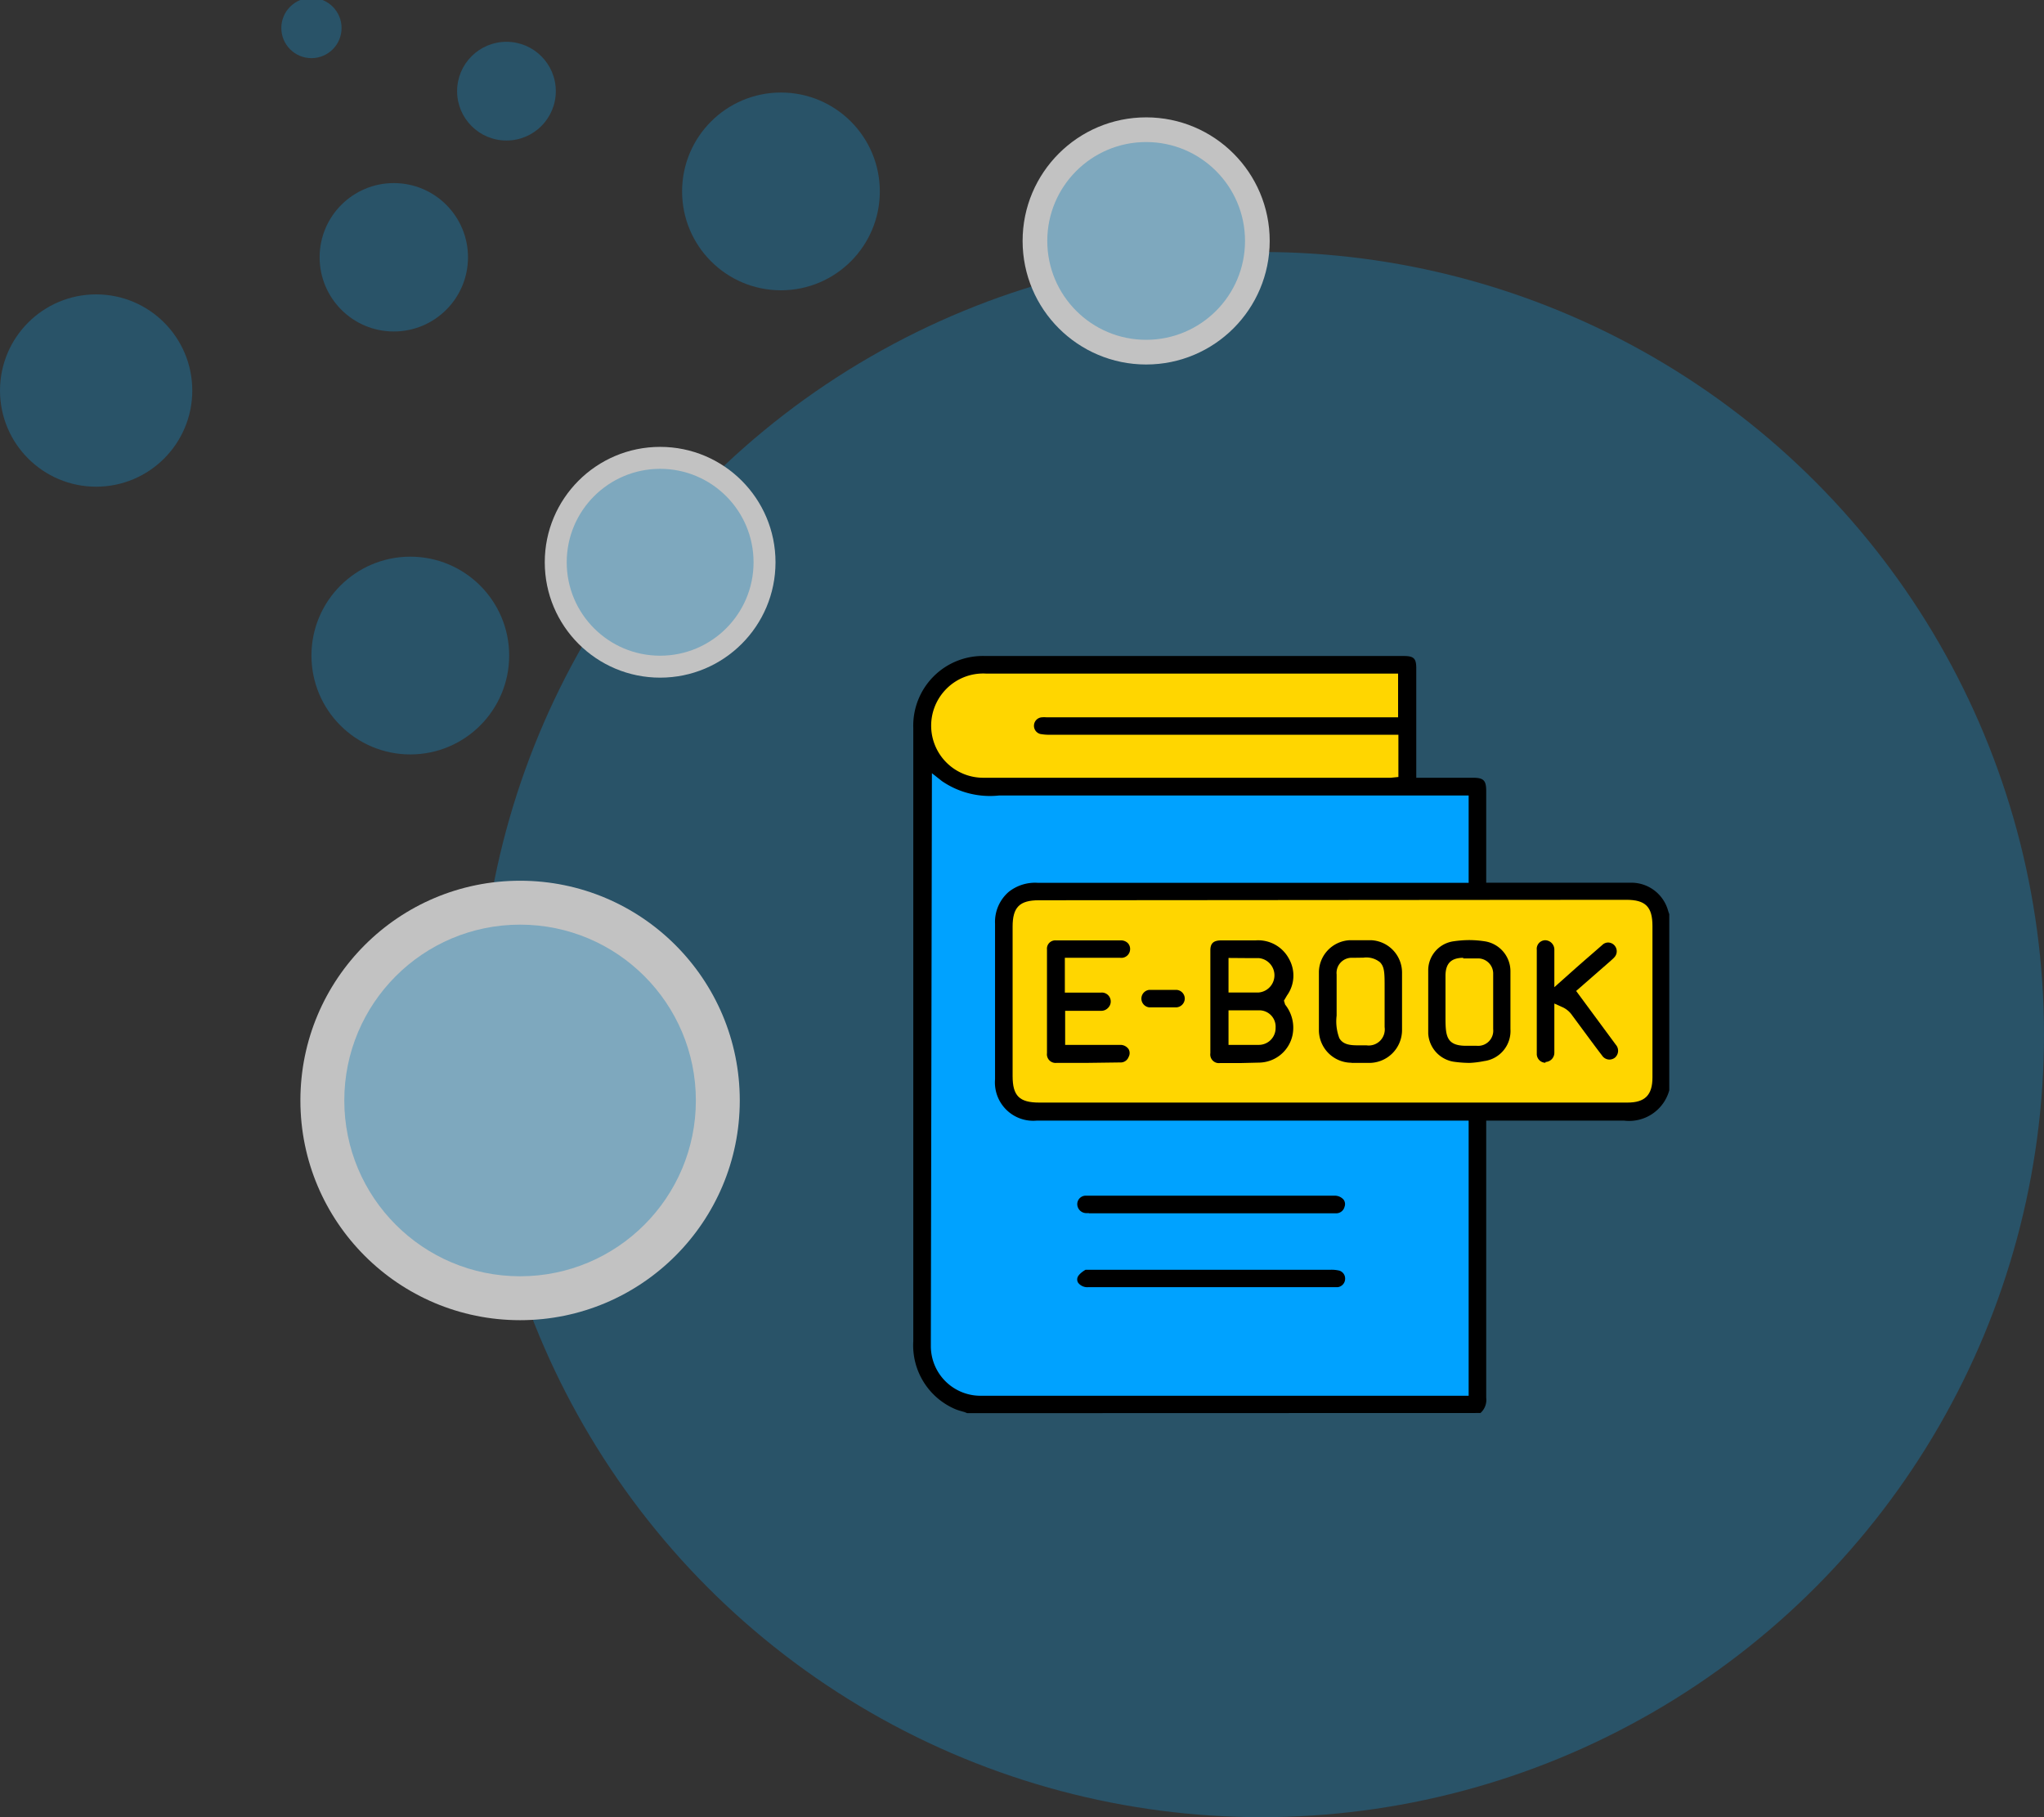
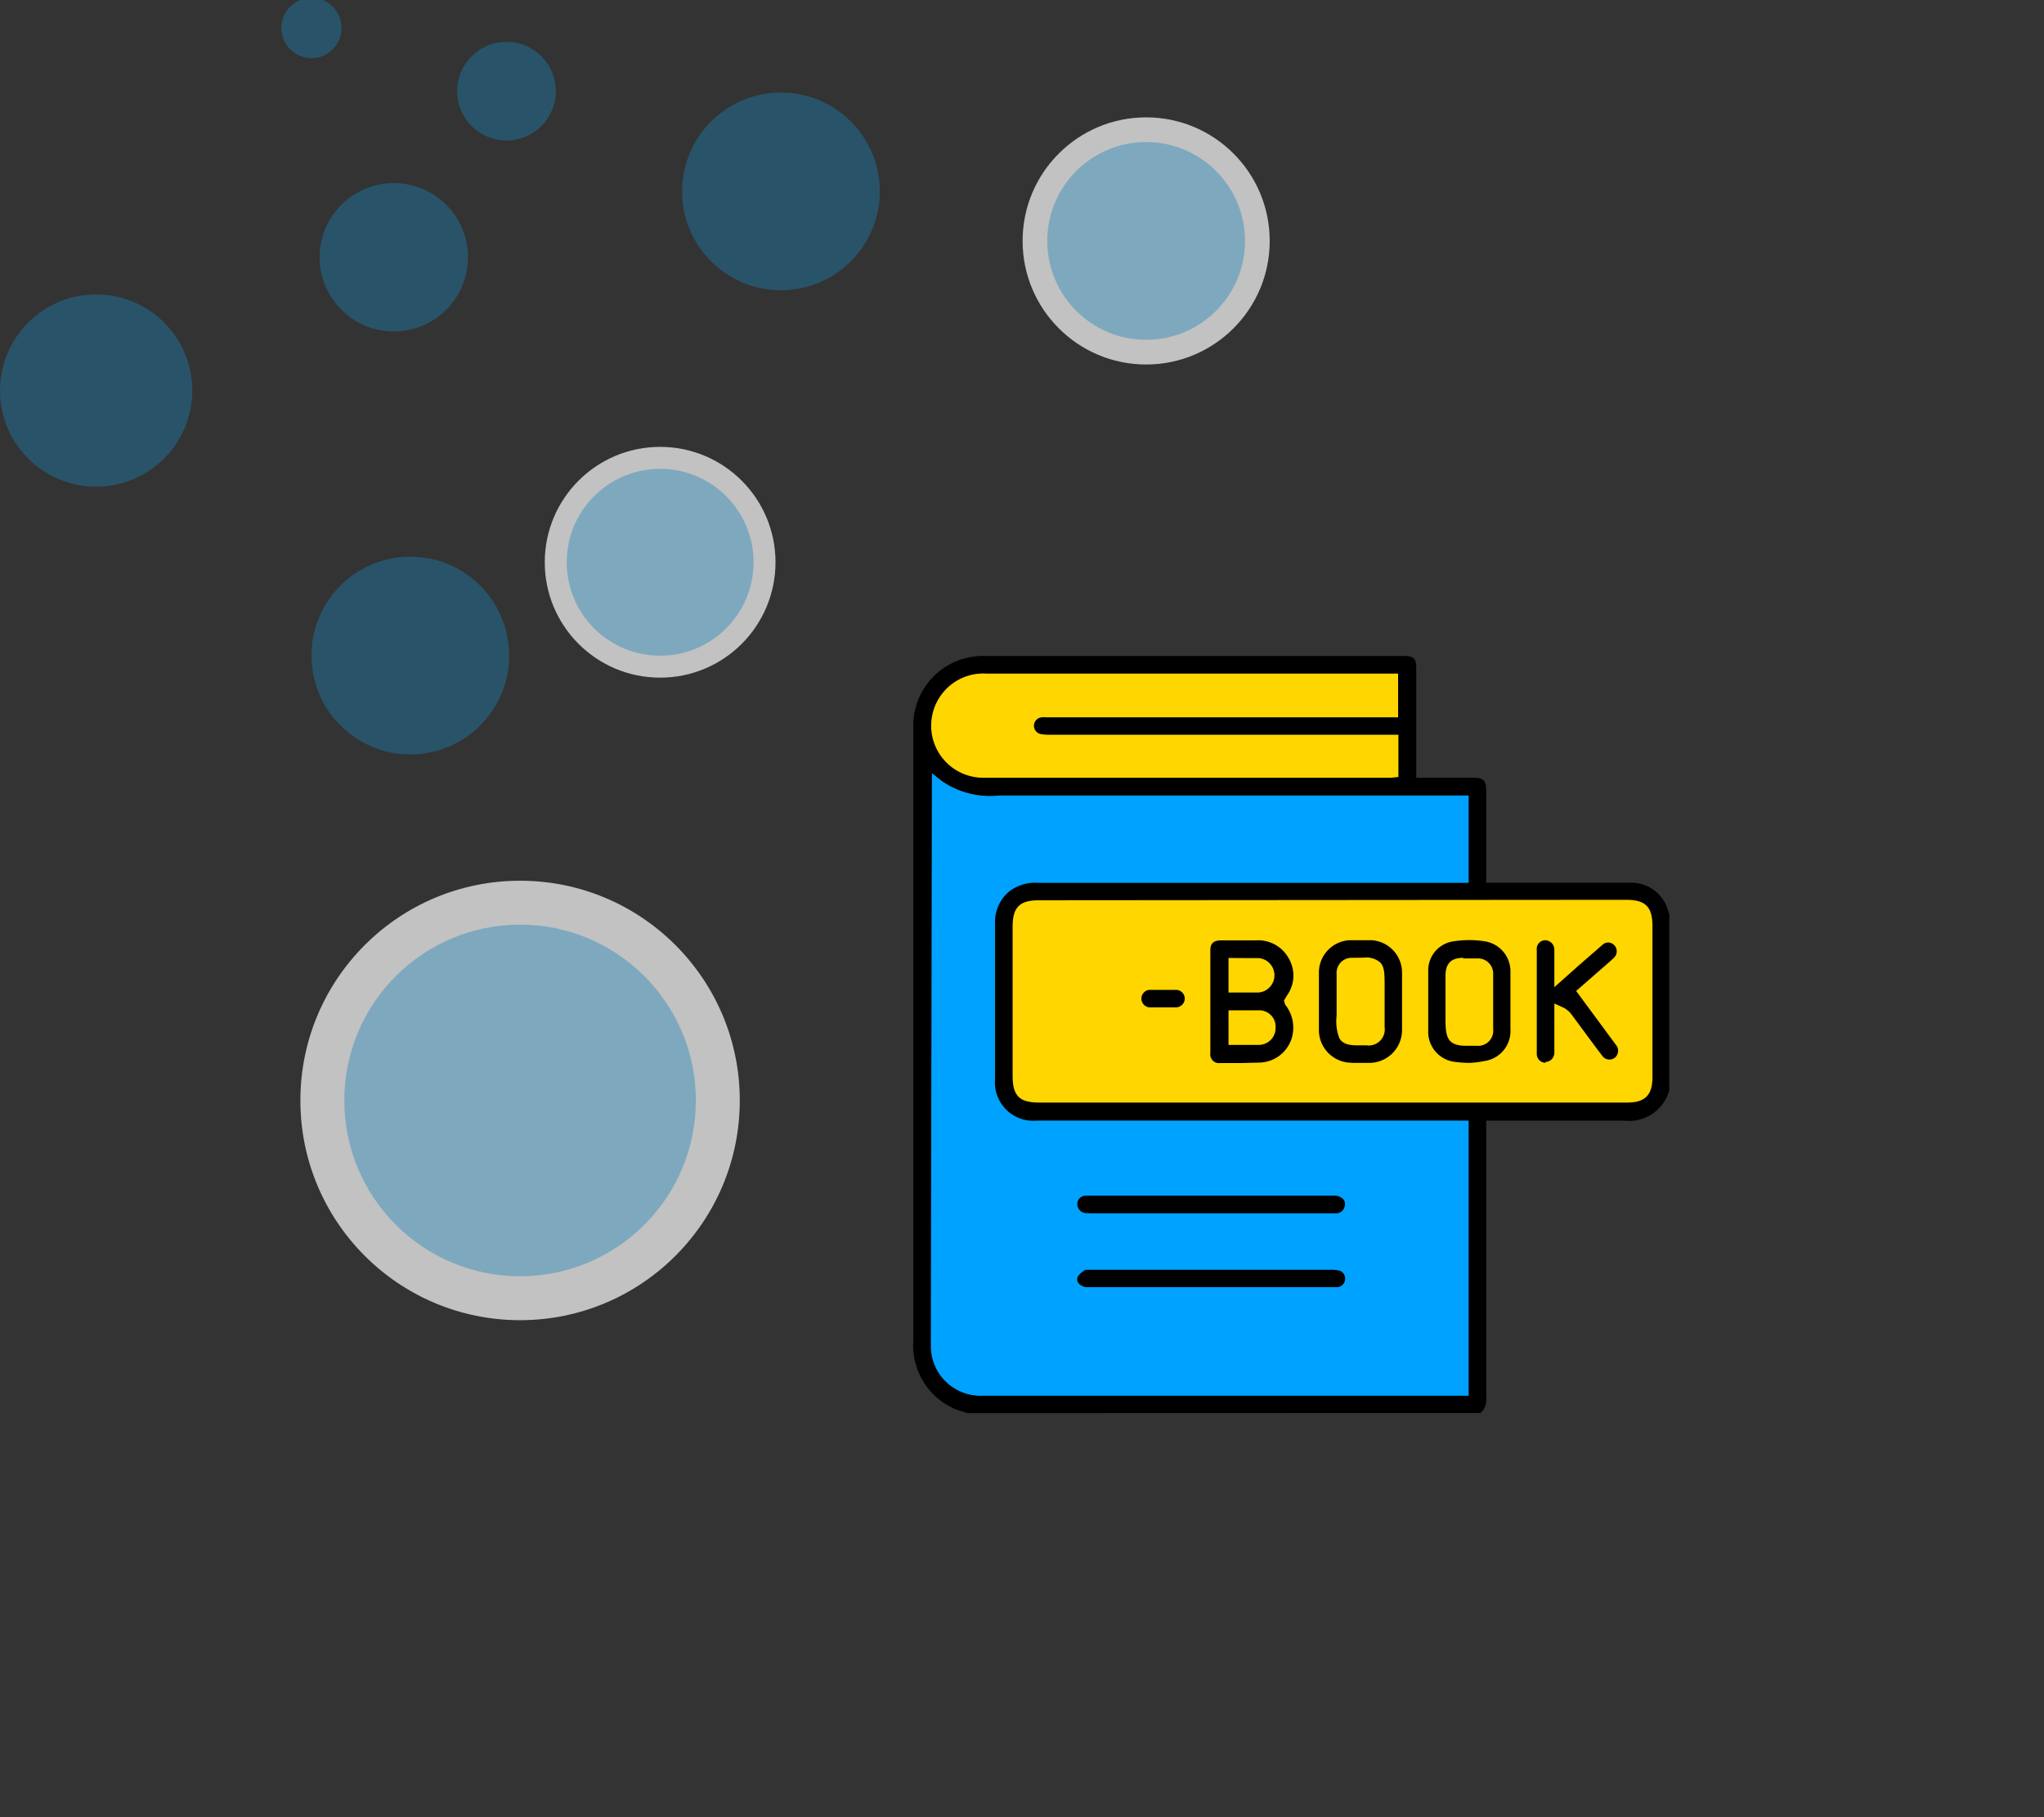
<svg xmlns="http://www.w3.org/2000/svg" id="Layer_1" data-name="Layer 1" viewBox="0 0 135 120">
  <rect x="0" y="0" width="135" height="120" fill="#333333" stroke="none" />
  <defs>
    <style>.cls-1{opacity:0.7;}.cls-2{fill:#0ea4f0;isolation:isolate;opacity:0.4;}.cls-3{fill:#fff;}.cls-4{fill:#00a2ff;}.cls-5{fill:#ffd600;}</style>
  </defs>
  <g class="cls-1">
-     <circle class="cls-2" cx="83.32" cy="68.32" r="51.68" />
    <circle class="cls-3" cx="34.35" cy="72.67" r="14.51" />
    <circle class="cls-2" cx="34.35" cy="72.67" r="11.61" />
    <circle class="cls-3" cx="43.6" cy="37.13" r="7.62" />
    <circle class="cls-2" cx="43.6" cy="37.13" r="6.17" />
    <circle class="cls-3" cx="75.7" cy="15.91" r="8.16" />
    <circle class="cls-2" cx="75.7" cy="15.91" r="6.53" />
    <circle class="cls-2" cx="51.58" cy="12.64" r="6.53" />
    <circle class="cls-2" cx="27.1" cy="43.29" r="6.53" />
    <circle class="cls-2" cx="6.35" cy="25.79" r="6.35" />
    <circle class="cls-2" cx="26.01" cy="16.99" r="4.9" />
    <circle class="cls-2" cx="33.45" cy="6.02" r="3.26" />
    <circle class="cls-2" cx="20.57" cy="1.85" r="1.99" />
  </g>
  <path d="M63.88,93.32l-.17-.07c-.21-.06-.4-.11-.58-.18a4.58,4.58,0,0,1-2.81-4.5q0-20.25,0-40.5a4.6,4.6,0,0,1,4.76-4.75H92.71c.67,0,.83.16.83.81v7.23h3.74c.71,0,.88.17.88.89v5.06c0,.12,0,.25,0,.39l0,.59h9.55a2.52,2.52,0,0,1,2.46,1.84,2.09,2.09,0,0,0,.08.23V72a2.75,2.75,0,0,1-3,2h-.19c-1.06,0-2.13,0-3.2,0H98.16v5q0,6.66,0,13.31a1.15,1.15,0,0,1-.38,1Z" />
  <path class="cls-4" d="M61.48,88.45c0,.16,0,.32,0,.49a3.28,3.28,0,0,0,3.36,3.23l15.11,0H97V74H68.49a2.53,2.53,0,0,1-2.77-2.73q0-3,0-6.06V61a2.62,2.62,0,0,1,.91-2.11,2.8,2.8,0,0,1,1.94-.59H97V52.53h-31a5.61,5.61,0,0,1-3.79-.95l-.66-.52Z" />
  <path class="cls-5" d="M68.61,59.45c-1.27,0-1.73.46-1.73,1.74v9.87c0,1.31.45,1.75,1.76,1.75h38.85c1.15,0,1.65-.49,1.65-1.66v-10c0-1.27-.46-1.73-1.73-1.73Z" />
  <path class="cls-5" d="M65.11,44.48a3.42,3.42,0,0,0-2.7,1.11A3.44,3.44,0,0,0,65,51.36H91.56l.3,0,.5-.05V48.52h-23a3.24,3.24,0,0,1-.65-.05.56.56,0,0,1,.09-1.1,1.83,1.83,0,0,1,.33,0H92.34V44.48H65.11Z" />
  <path d="M71.92,80.11h-.2a.6.6,0,0,1-.57-.61.56.56,0,0,1,.61-.54H88.11a.77.77,0,0,1,.63.26.5.5,0,0,1,.06.48.56.56,0,0,1-.5.42H71.92Z" />
  <path d="M71.87,85a.76.76,0,0,1-.66-.29.41.41,0,0,1,0-.44s.12-.21.49-.42h16.2a2.26,2.26,0,0,1,.57.06.55.55,0,0,1,.37.57.56.56,0,0,1-.49.52H71.87Z" />
  <path d="M81.94,70.2l-1.36,0a.57.57,0,0,1-.64-.65q0-3.41,0-6.79c0-.46.2-.65.69-.66h2.3a2.3,2.3,0,0,1,2.2,1.21A2.25,2.25,0,0,1,85,65.74l-.2.34.08.26a2.44,2.44,0,0,1,.49,2,2.29,2.29,0,0,1-2.18,1.83Zm-.8-3.48V69h2a1.11,1.11,0,0,0,1.11-1.14,1.08,1.08,0,0,0-1-1.14l-.68,0Zm0-3.46v2.28h2a1.14,1.14,0,0,0,0-2.27c-.22,0-.45,0-.68,0Z" />
  <path d="M89.26,70.18A2.16,2.16,0,0,1,87.11,68c0-.43,0-.86,0-1.29V65.47c0-.46,0-.88,0-1.3a2.14,2.14,0,0,1,2-2.08l.74,0,.75,0a2.14,2.14,0,0,1,2,2.16c0,1.2,0,2.46,0,3.75a2.17,2.17,0,0,1-2.23,2.19H89.26Zm.09-6.93a1,1,0,0,0-1.07,1.1v2.72a3.13,3.13,0,0,0,.18,1.49c.25.43.73.47,1.25.47h.54a1.06,1.06,0,0,0,1.2-1.2V66.75c0-.5,0-1,0-1.49,0-1,0-1.41-.31-1.72a1.43,1.43,0,0,0-1.09-.3Z" />
  <path d="M97.07,70.19A7.82,7.82,0,0,1,96,70.11a2,2,0,0,1-1.67-1.86c0-1.4,0-2.82,0-4.23A1.94,1.94,0,0,1,96,62.16a7.45,7.45,0,0,1,1.06-.08,6.93,6.93,0,0,1,1,.08,2,2,0,0,1,1.7,2c0,.44,0,.89,0,1.33v1.19c0,.43,0,.85,0,1.28a2,2,0,0,1-1.74,2.11A6.19,6.19,0,0,1,97.07,70.19Zm-.41-6.94c-.82,0-1.18.37-1.19,1.17,0,.63,0,1.25,0,1.88v.76c0,1.28,0,2,1.36,2l.7,0a1,1,0,0,0,1.09-1.1c0-.43,0-.87,0-1.3V64.29a1,1,0,0,0-1-1h-1Z" />
-   <path d="M71.71,70.19H69.77a.57.57,0,0,1-.62-.64q0-3.42,0-6.84a.55.55,0,0,1,.59-.61l2.14,0,2.17,0a.63.63,0,0,1,.44.18.56.56,0,0,1,.15.41.58.58,0,0,1-.65.56H70.33v2.3h2.36a.59.59,0,0,1,.5,1,.61.61,0,0,1-.48.2H70.35V69H74a.66.66,0,0,1,.54.28.53.53,0,0,1,0,.52.56.56,0,0,1-.56.36Z" />
-   <path d="M102.07,70.18a.58.58,0,0,1-.57-.61c0-1.15,0-2.29,0-3.44V64.2c0-.49,0-1,0-1.47a.57.57,0,0,1,.56-.64.62.62,0,0,1,.6.65c0,.3,0,.6,0,.93v1.52l1.46-1.3c.59-.52,1.15-1,1.72-1.5a.55.55,0,0,1,.38-.15.58.58,0,0,1,.38,1c-.06.07-.14.13-.21.2l-2.29,2,2.31,3.13.31.42a.6.6,0,0,1-.08.87.62.62,0,0,1-.34.11.59.59,0,0,1-.49-.27c-.44-.57-.87-1.16-1.3-1.74l-.68-.92a1.55,1.55,0,0,0-.59-.51l-.58-.26v3.25a.61.61,0,0,1-.58.61Z" />
+   <path d="M102.07,70.18a.58.58,0,0,1-.57-.61c0-1.15,0-2.29,0-3.44V64.2c0-.49,0-1,0-1.47a.57.57,0,0,1,.56-.64.62.62,0,0,1,.6.65c0,.3,0,.6,0,.93v1.52l1.46-1.3c.59-.52,1.15-1,1.72-1.5a.55.55,0,0,1,.38-.15.58.58,0,0,1,.38,1c-.06.07-.14.13-.21.2l-2.29,2,2.31,3.13.31.42a.6.6,0,0,1-.08.87.62.62,0,0,1-.34.11.59.59,0,0,1-.49-.27c-.44-.57-.87-1.16-1.3-1.74l-.68-.92a1.55,1.55,0,0,0-.59-.51l-.58-.26v3.25a.61.61,0,0,1-.58.61" />
  <path d="M76.2,66.52h-.31a.58.58,0,0,1,0-1.15l.92,0,.92,0a.58.58,0,0,1,.52.59.59.59,0,0,1-.53.56H76.2Z" />
</svg>